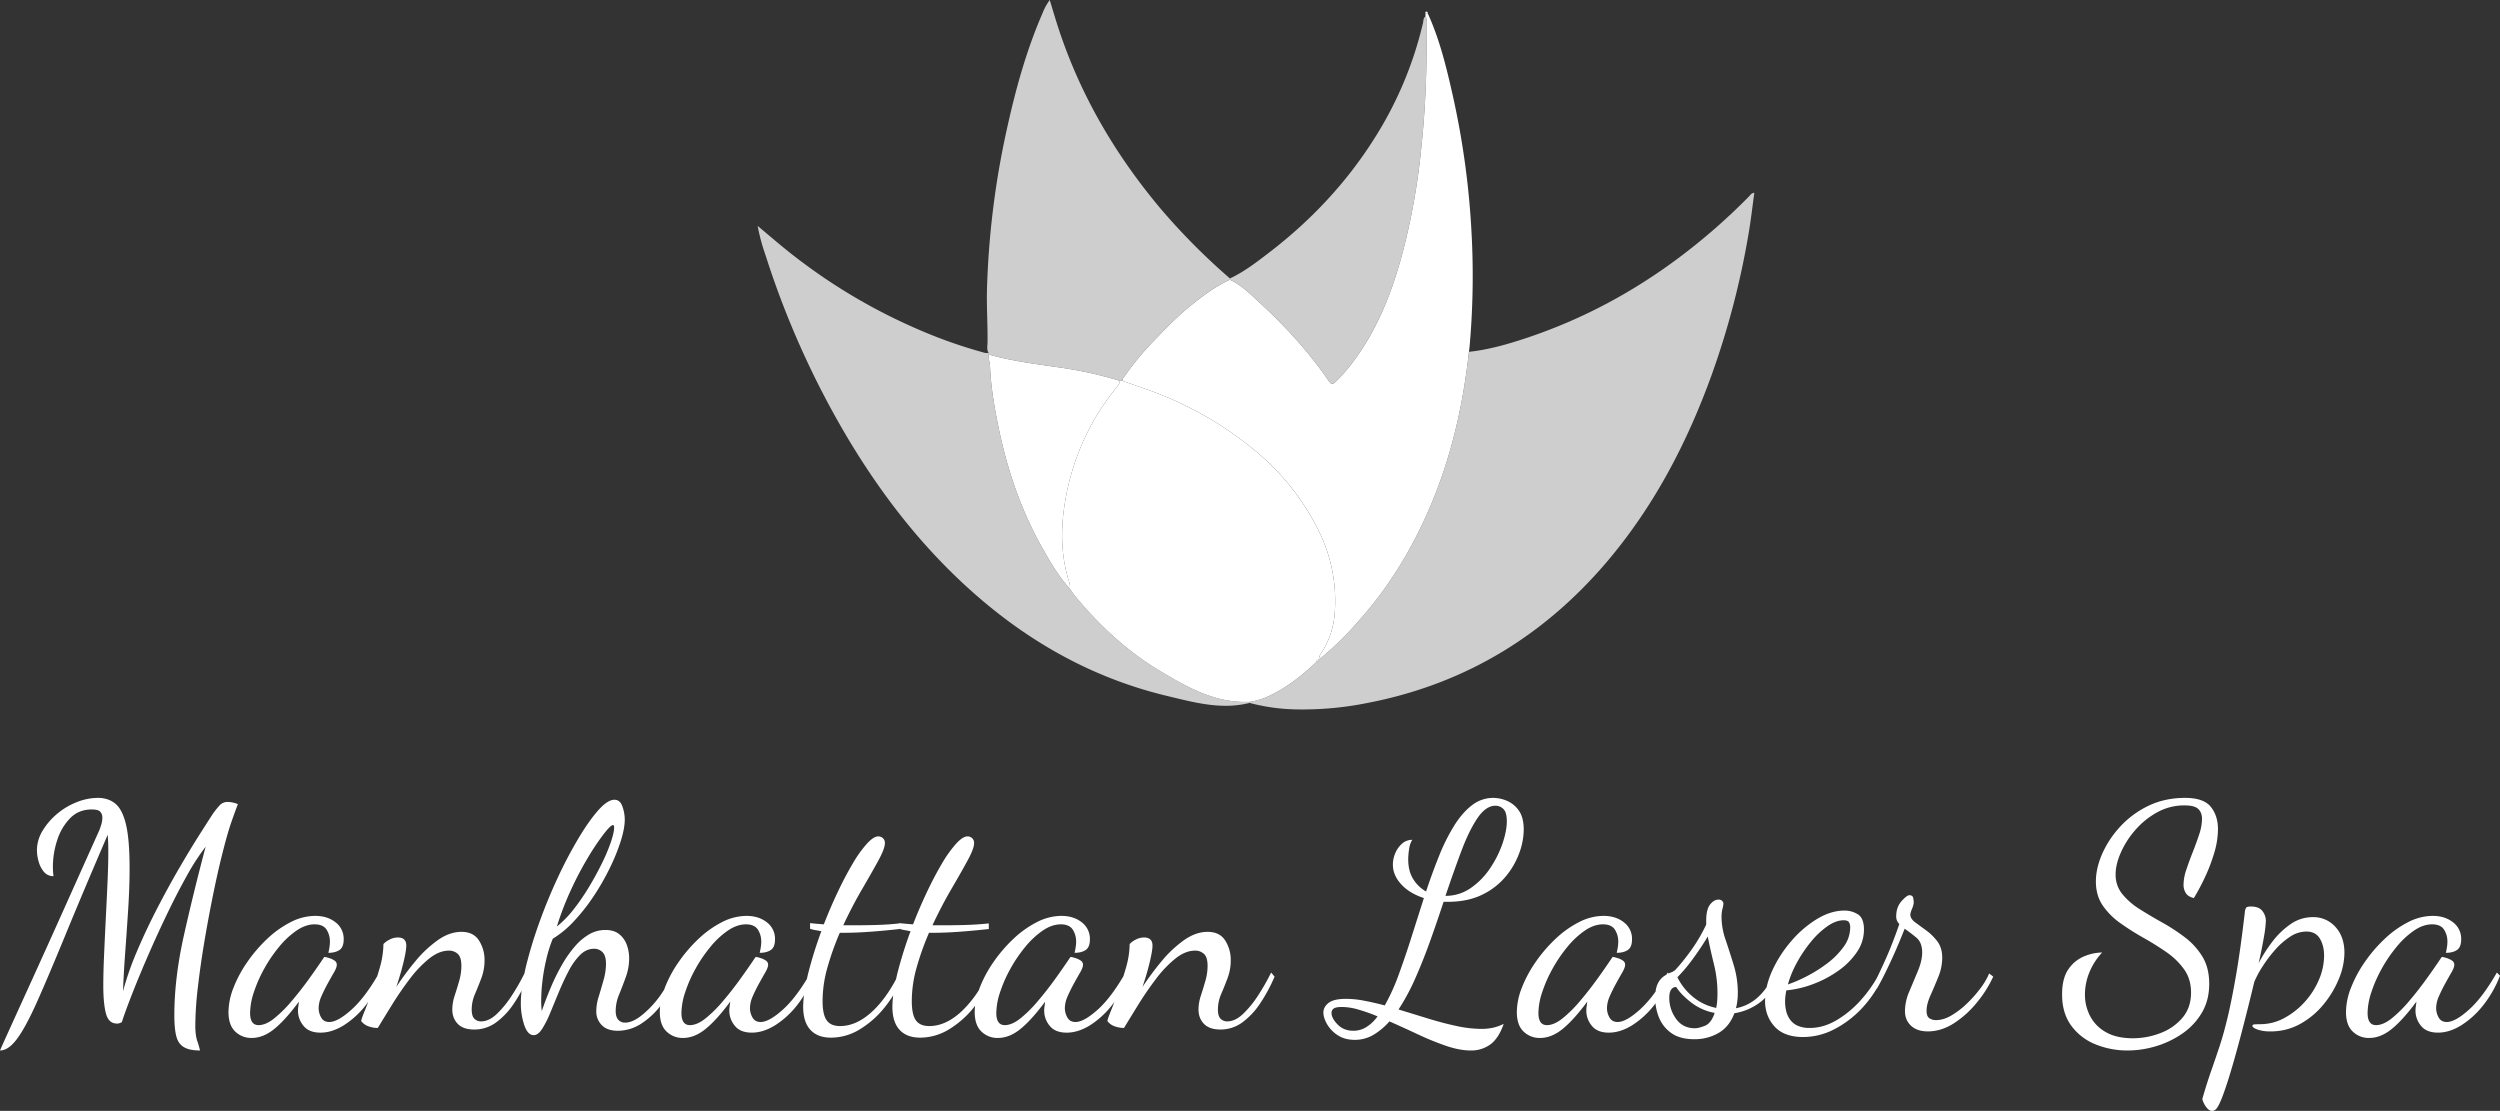
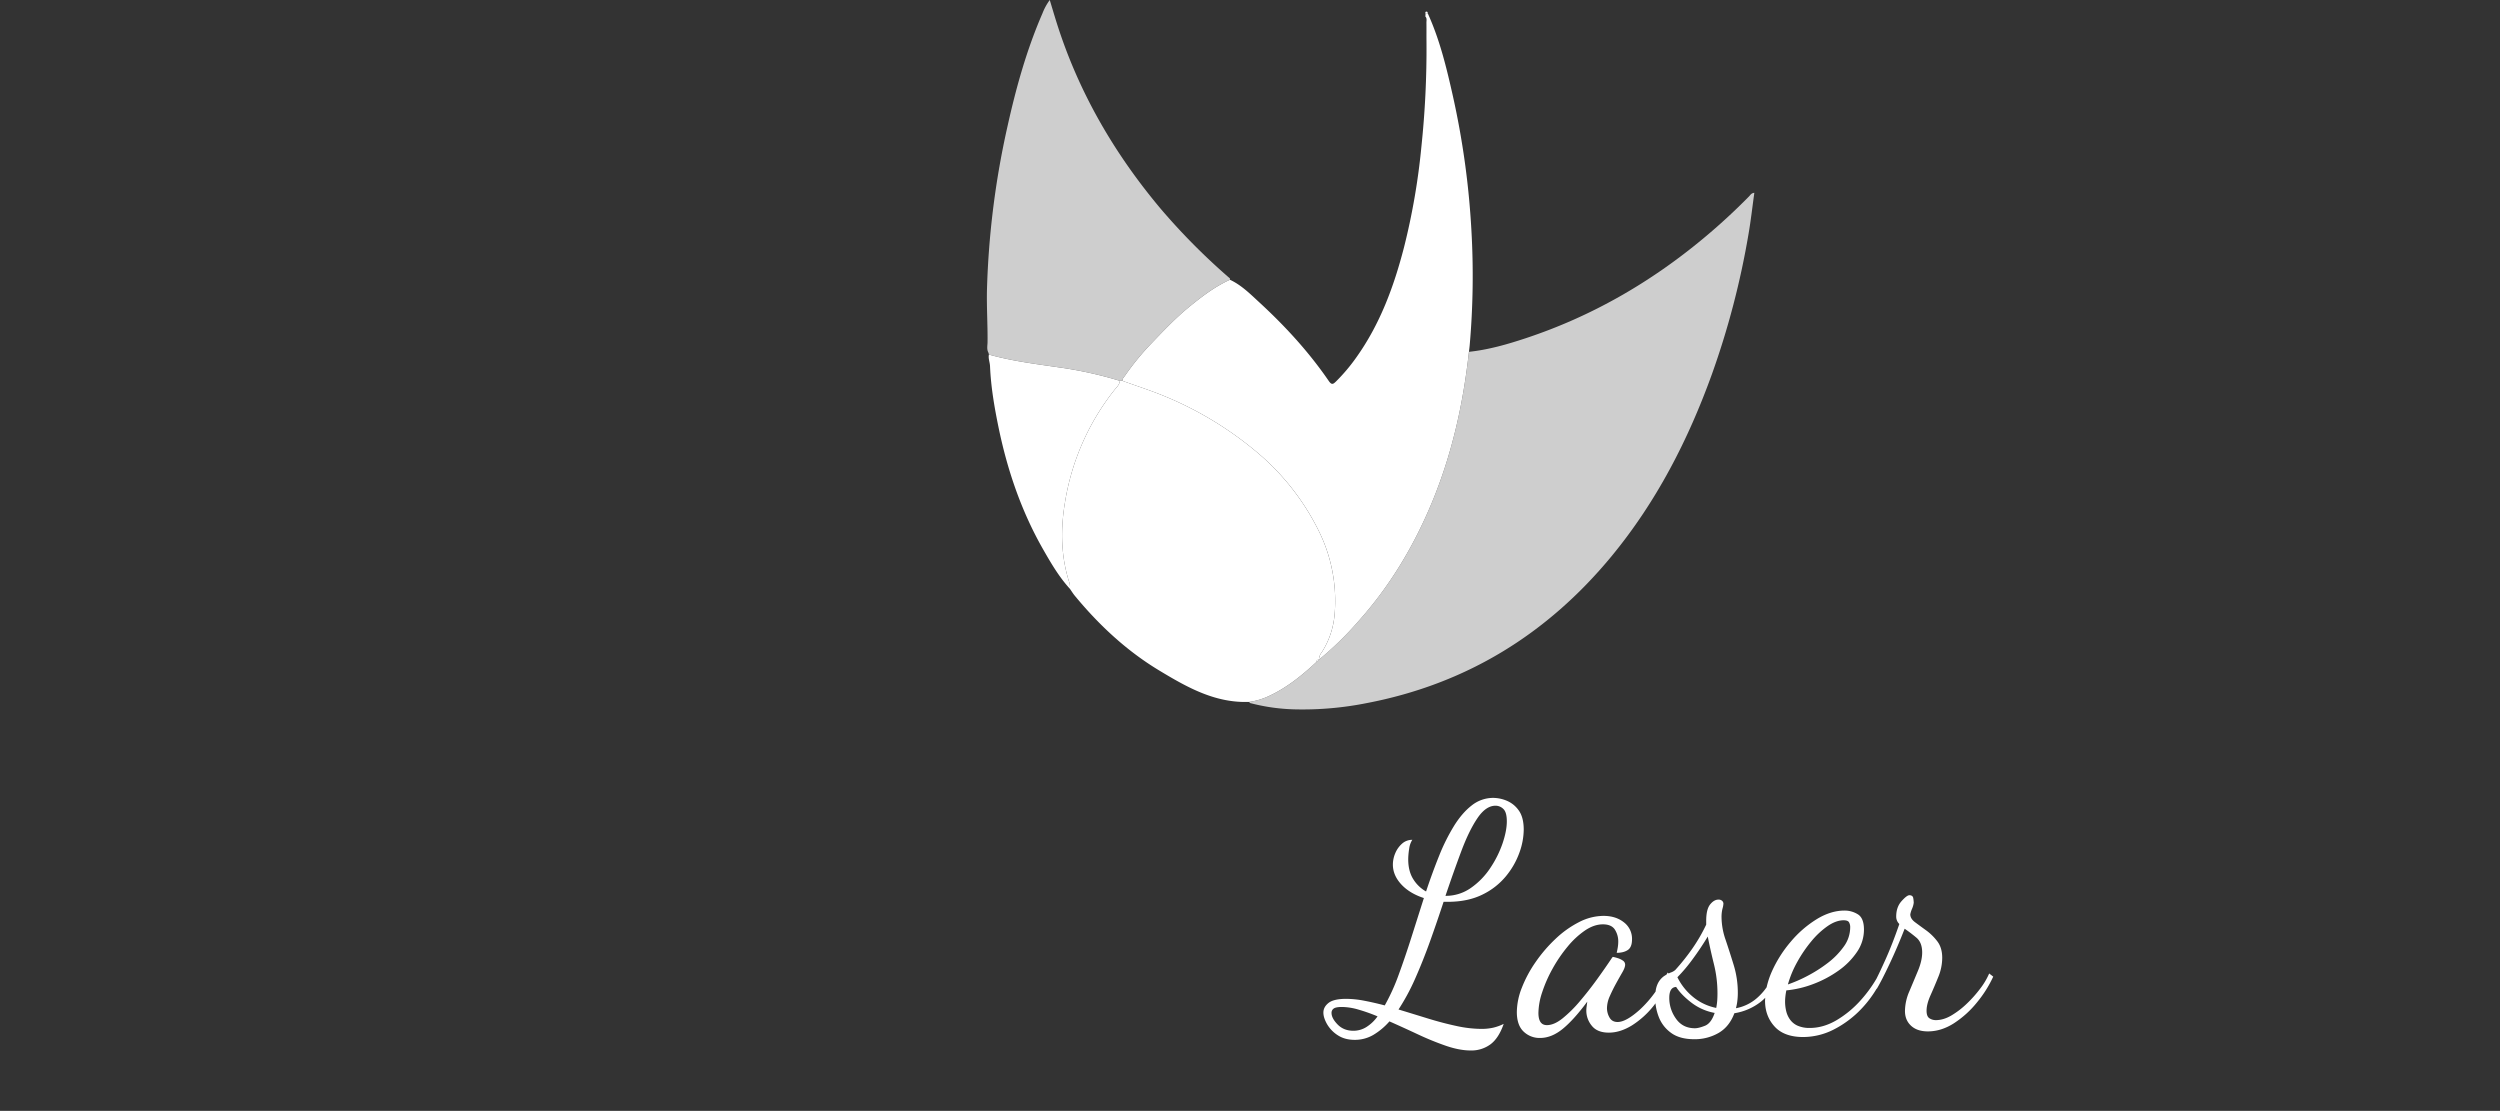
<svg xmlns="http://www.w3.org/2000/svg" width="2421.471" height="1076" viewBox="0 0 2421.471 1076">
  <rect x="0" y="0" width="2421.471" height="1076" fill="#333333" stroke="none" />
  <g id="Group_18345" data-name="Group 18345" transform="translate(-7867 -12530)">
    <g id="Group_18337" data-name="Group 18337">
      <path id="Path_4772" data-name="Path 4772" d="M464.417,487.195c18.987-2.022,37.212-7.272,55.239-13.249,63.527-21.072,120.47-53.9,171.834-96.615a593.743,593.743,0,0,0,44.291-40.746c1.255-1.284,2.159-3.176,5.068-3.409-1.846,13.288-3.306,26.406-5.539,39.4a796.861,796.861,0,0,1-35.547,136.287c-23.037,63.812-53.722,123.521-97.047,176.112-62.175,75.447-140.667,123.936-237.174,142.434a317.231,317.231,0,0,1-69.209,6.107,187.623,187.623,0,0,1-44.365-6.261c-.011-.33-.034-.67-.074-1a70.588,70.588,0,0,0,15.8-4.346c18.685-8,34.207-20.509,48.91-34.19a3.869,3.869,0,0,0,2.608-2.392h0a320.484,320.484,0,0,0,37.99-37.036c30.622-34.127,53.773-72.856,71.316-115.067,19.469-46.842,30.355-95.791,35.905-146.053Z" transform="translate(8825.376 12383.582)" fill="#fff" opacity="0.76" />
      <path id="Union_3" data-name="Union 3" d="M322.5,618.691a80.129,80.129,0,0,0,12.527-36.7,152.062,152.062,0,0,0-15.305-80.946,235.449,235.449,0,0,0-61.414-77.566,340.685,340.685,0,0,0-86.1-52.215c-13.908-5.892-28.372-10.477-42.6-15.646-.228-2.159,1.375-3.483,2.415-5a253.475,253.475,0,0,1,25.963-31.662C169.5,306.933,181,294.8,193.91,284.22c12.373-10.118,25.048-19.856,39.757-26.519,11.079,5.158,19.663,13.793,28.39,21.832,25.043,23.049,48.023,48.074,67.328,76.208,2.794,4.062,4.243,3.192,7.061.432a173.675,173.675,0,0,0,19.571-23.18c23.049-32.309,36.491-68.839,46.273-106.818a651.645,651.645,0,0,0,16.816-97.405,901.939,901.939,0,0,0,4.932-101.608c-.074-6.135.033-12.272-.051-18.39-.04-2.034.7-4.272-1.039-6.028.05-.841.113-1.681.165-2.516l2.3-.228c11.419,25.134,17.885,51.779,23.918,78.543a795.845,795.845,0,0,1,18.185,130.811,772.338,772.338,0,0,1-1.648,111.925c-.193,2.1-.472,4.164-.71,6.261l-.012-.029c-5.55,50.256-16.435,99.212-35.9,146.053-17.544,42.194-40.694,80.929-71.317,115.068a317.469,317.469,0,0,1-37.99,37.036A11.328,11.328,0,0,1,322.5,618.691ZM52.589,518.627c-21.146-37.1-34.7-77.054-43.217-118.7-3.943-19.283-7.272-38.752-8.09-58.511C1.129,337.651-.576,334.022.2,330.158c22.667,6.386,45.977,9.221,69.18,12.613a383.468,383.468,0,0,1,57.669,12.851c-.381,3.874-3.3,6.351-5.448,9.067A235.317,235.317,0,0,0,74.12,471.928c-4.613,26.673-4.449,53.431,4.176,79.593a23.417,23.417,0,0,1,.448,5.63C68.138,545.6,60.3,532.131,52.589,518.627Z" transform="translate(8824.646 12543.266)" fill="#fff" />
-       <path id="Union_2" data-name="Union 2" d="M396.64,658.112c-66.721-15.975-125.669-47.478-178.021-91.6-53.074-44.734-95.536-98.279-131.049-157.6A853.454,853.454,0,0,1,7.516,230.828a187.729,187.729,0,0,1-7.516-28c8.1,6.806,14.743,12.459,21.452,18.01a551.078,551.078,0,0,0,134.008,82.218,466.312,466.312,0,0,0,62.607,22.174,10.97,10.97,0,0,0,5.574.585l.346,1.6c-.779,3.863.926,7.493,1.079,11.254.813,19.765,4.154,39.245,8.09,58.511,8.522,41.643,22.072,81.617,43.223,118.7,7.693,13.5,15.544,26.962,26.151,38.524,1.562,2.233,3,4.586,4.72,6.676,23.407,28.327,50,53.181,81.543,72.219,26.969,16.288,54.386,31.918,87.628,30.525l-.017.046c.04.329.062.659.074,1a94.373,94.373,0,0,1-23.2,2.772C434.085,667.64,415.307,662.588,396.64,658.112ZM553.174,353c-19.3-28.145-42.291-53.165-67.328-76.208-8.738-8.039-17.311-16.674-28.389-21.833l-.012.012v-1.238c13.856-6.505,25.912-15.828,37.928-25.049,40.087-30.724,74.327-66.947,101.444-109.71A362.444,362.444,0,0,0,644.432,6.363c.494-2.125.182-4.733,2.307-6.363,1.738,1.778,1.005,4.005,1.039,6.033.1,6.131-.012,12.266.051,18.391A901.958,901.958,0,0,1,642.9,126.032a650.951,650.951,0,0,1-16.817,97.405c-9.795,37.961-23.231,74.5-46.279,106.817a173.564,173.564,0,0,1-19.572,23.179c-1.447,1.43-2.536,2.352-3.635,2.352C555.569,355.786,554.528,354.973,553.174,353Z" transform="translate(8600.854 12545.981)" fill="#fff" opacity="0.76" />
      <path id="Path_4775" data-name="Path 4775" d="M209.073,643.722l-.347-1.6c-1.983-3.369-1-7.039-.96-10.556.165-17.084-.983-34.127-.551-51.25A823.916,823.916,0,0,1,227.27,421.842c8.272-37.087,18.475-73.629,33.673-108.591a55.449,55.449,0,0,1,7.073-12.948c2.363,7.812,4.5,15.089,6.783,22.322,21.162,66.982,55.744,126.441,100.807,180.06a625.781,625.781,0,0,0,66.942,67.328v1.244c-14.714,6.653-27.383,16.4-39.751,26.52-12.919,10.578-24.4,22.708-35.934,34.724A254.03,254.03,0,0,0,340.9,664.169c-1.04,1.522-2.642,2.835-2.409,5-.852,0-1.7,0-2.557.011a382.858,382.858,0,0,0-57.676-12.856C255.034,652.943,231.73,650.1,209.073,643.722Z" transform="translate(8615.769 12229.696)" fill="#fff" opacity="0.76" />
      <path id="Path_4777" data-name="Path 4777" d="M284.355,304.316l-2.307.233c-.125-.9-.6-2.108.79-2.261,1.255-.142,1.358,1.079,1.494,2.028Z" transform="translate(8965.697 12238.933)" fill="#fff" />
      <path id="Path_4778" data-name="Path 4778" d="M275.9,365.243c.852,0,1.7-.011,2.557-.011,14.209,5.181,28.69,9.755,42.6,15.652a339.954,339.954,0,0,1,86.1,52.21,235.684,235.684,0,0,1,61.4,77.565,152.061,152.061,0,0,1,15.305,80.946,80.2,80.2,0,0,1-12.521,36.7,11.365,11.365,0,0,0-2.568,6.971h0a2.383,2.383,0,0,0-2.591,2.159,1.587,1.587,0,0,0-.011.233c-14.714,13.675-30.241,26.19-48.915,34.189a69.545,69.545,0,0,1-15.8,4.346c-33.224,1.386-60.658-14.254-87.621-30.52-31.536-19.038-58.136-43.9-81.542-72.219-1.738-2.1-3.164-4.449-4.727-6.681a23.338,23.338,0,0,0-.443-5.625c-8.613-26.168-8.777-52.926-4.181-79.6A235.39,235.39,0,0,1,270.43,374.322c2.148-2.727,5.079-5.193,5.448-9.067Z" transform="translate(8675.802 12533.639)" fill="#fff" />
      <path id="Path_4779" data-name="Path 4779" d="M263.283,415.162a2.386,2.386,0,0,1,2.375-2.4,1.62,1.62,0,0,1,.233.011A3.826,3.826,0,0,1,263.283,415.162Z" transform="translate(8878.69 12756.15)" fill="#fff" />
    </g>
    <g id="Group_18335" data-name="Group 18335" transform="translate(9148.824 13302.822)">
      <path id="Path_4781" data-name="Path 4781" d="M368.029,574.582q6.818-19.1,12.885-37.593h5.761q18.492-.3,32.133-7.124a67.451,67.451,0,0,0,22.441-17.589,75.984,75.984,0,0,0,13.033-22.736,67.017,67.017,0,0,0,4.25-22.287q0-12.118-4.852-18.794a26.677,26.677,0,0,0-11.675-9.4,34.756,34.756,0,0,0-12.885-2.721,33.356,33.356,0,0,0-20.918,7.272q-9.4,7.277-17.282,20.015a188.227,188.227,0,0,0-14.4,28.946q-6.528,16.234-12.584,34.417A34.387,34.387,0,0,1,351.5,515.009q-4.849-7.738-4.846-19.254a65.164,65.164,0,0,1,.909-10,21.121,21.121,0,0,1,3.034-8.794,14.554,14.554,0,0,0-10.01,3.79,25.3,25.3,0,0,0-6.516,9.249,28.19,28.19,0,0,0-2.278,10.914q0,10.312,8.039,19.1t21.981,13.34q-6.068,19.106-12.13,38.206t-12.277,36.076a195.538,195.538,0,0,1-13.493,29.713q-10.311-2.727-19.856-4.551a94.039,94.039,0,0,0-17.436-1.812q-12.127,0-17.129,3.937t-5.005,9.4q0,4.858,3.488,11.073a31.723,31.723,0,0,0,10.306,10.76q6.826,4.542,16.527,4.545a35.294,35.294,0,0,0,17.89-4.7,64.562,64.562,0,0,0,15.765-13.186q13.644,6.051,27.588,12.578a280.55,280.55,0,0,0,27.134,11.073Q396.378,681,407.292,681a31.089,31.089,0,0,0,18.947-5.908q8.028-5.914,12.885-19.861a46.082,46.082,0,0,1-10,3.642,50.826,50.826,0,0,1-11.522,1.216,116.993,116.993,0,0,1-24.554-2.886q-13.354-2.88-27.594-7.272-14.257-4.4-28.2-8.641a209.113,209.113,0,0,0,16.373-30.469Q361.2,593.687,368.029,574.582Zm30.014-86.553q7.423-19.856,15.612-31.985t17.583-12.129a10.691,10.691,0,0,1,7.584,3.182q3.332,3.187,3.335,11.976,0,9.093-4.09,21.219a102.491,102.491,0,0,1-11.828,23.8,71.563,71.563,0,0,1-18.8,19.4,42.161,42.161,0,0,1-24.708,7.732Q390.615,507.887,398.043,488.028ZM306.178,658.26a23.612,23.612,0,0,1-12.584,3.642q-9.4,0-15.311-6.062t-5.908-11.22a4.931,4.931,0,0,1,2.119-4.244q2.13-1.517,7.886-1.522a59.247,59.247,0,0,1,16.22,2.585,167.646,167.646,0,0,1,18.344,6.516A38.218,38.218,0,0,1,306.178,658.26Z" transform="translate(-264.489 -436.335)" fill="#fff" />
      <path id="Path_4782" data-name="Path 4782" d="M754.966,528.719a67.264,67.264,0,0,1-8.493,14.407,118.051,118.051,0,0,1-13.033,14.7,81.335,81.335,0,0,1-15.01,11.522q-7.73,4.542-15,4.551a11.221,11.221,0,0,1-6.369-1.824c-1.823-1.216-2.732-3.636-2.732-7.278q0-6.366,3.789-14.856t7.584-17.89a49.119,49.119,0,0,0,3.789-18.492q0-9.7-4.7-15.913a51.445,51.445,0,0,0-10.76-10.613q-6.076-4.389-10.766-7.886c-3.142-2.318-4.7-4.891-4.7-7.726a24.857,24.857,0,0,1,1.665-5.306,21.6,21.6,0,0,0,1.67-5.914,31.723,31.723,0,0,0-.454-4.4c-.307-1.915-1.574-2.875-3.789-2.875q-2.429,0-7.579,5.755t-5.158,14.862a9.893,9.893,0,0,0,3.034,7.272q-6.681,19.4-13.493,34.564-5.062,11.249-8.7,18.481A128.1,128.1,0,0,1,630.661,554.5,99,99,0,0,1,607.01,574.05q-12.732,7.423-25.77,7.431a28.334,28.334,0,0,1-11.669-2.125,18.044,18.044,0,0,1-7.425-5.908,23.09,23.09,0,0,1-3.789-8.34,39.816,39.816,0,0,1-1.068-9.1,46.239,46.239,0,0,1,.307-5.153q.3-2.718.909-5.761a99.826,99.826,0,0,0,26.225-6.209,106.947,106.947,0,0,0,24.259-12.891,70.426,70.426,0,0,0,17.885-18.038,38.183,38.183,0,0,0,6.817-21.674q0-11.224-5.909-14.856a24.132,24.132,0,0,0-12.885-3.642q-13.345,0-26.98,8.34A104.563,104.563,0,0,0,562.9,497.8,119.649,119.649,0,0,0,544.7,526.3a81.245,81.245,0,0,0-5.295,15.788,57.138,57.138,0,0,1-9.7,10.743,42.726,42.726,0,0,1-20.015,9.545,48.607,48.607,0,0,0,1.363-7.125,65.188,65.188,0,0,0,.46-7.732,91.365,91.365,0,0,0-3.948-26.833q-3.946-12.876-7.88-24.554a68.122,68.122,0,0,1-3.943-21.68,33.183,33.183,0,0,1,.909-8.488,20.86,20.86,0,0,0,.909-4.852,3.766,3.766,0,0,0-1.21-2.727,4.953,4.953,0,0,0-3.636-1.21q-4.252,0-8.033,4.7t-3.8,15.919v3.63a162.432,162.432,0,0,1-13.339,23.043,204.23,204.23,0,0,1-16.674,20.924,12.9,12.9,0,0,1-4.4,2.42c-.636.244-1.3.6-1.96.915l-.915-.915c-.392.693-.784,1.335-1.182,2.017-.858.5-1.721,1.005-2.613,1.625a19.01,19.01,0,0,0-5.914,7.278,23.974,23.974,0,0,0-2.005,7.477,109.632,109.632,0,0,1-15.271,17.538q-13.337,11.973-21.526,11.97-5.446,0-7.874-4.392a18.273,18.273,0,0,1-2.431-8.948,29.14,29.14,0,0,1,2.727-11.669q2.736-6.212,6.068-12.283,3.332-6.051,6.062-10.76t2.733-7.431a4.644,4.644,0,0,0-2.125-3.937,17.8,17.8,0,0,0-5-2.426,36.9,36.9,0,0,0-4.7-1.216c-.21,0-.71.608-1.523,1.824q-6.068,9.093-13.942,20-7.891,10.916-16.527,21.072a123.346,123.346,0,0,1-16.828,16.68q-8.181,6.52-15.157,6.517-8.189,0-8.187-11.823a65.757,65.757,0,0,1,3.642-20.009,129.628,129.628,0,0,1,10-22.736,137.043,137.043,0,0,1,14.55-21.378,81.366,81.366,0,0,1,16.981-15.765q8.786-5.914,17.282-5.909,8.181,0,11.522,4.994A21.159,21.159,0,0,1,395.7,498.1a35.029,35.029,0,0,1-.455,5.3c-.307,1.926-.665,3.693-1.068,5.312,4.443,0,8.039-.909,10.766-2.727s4.09-5.255,4.09-10.311a20,20,0,0,0-7.88-16.527q-7.883-6.212-19.708-6.215A52.357,52.357,0,0,0,357.65,479a96.927,96.927,0,0,0-22.736,16.22,140.681,140.681,0,0,0-19.254,22.435,118.976,118.976,0,0,0-13.339,24.861,65.617,65.617,0,0,0-4.852,23.5q0,12.731,6.516,18.947a22.24,22.24,0,0,0,15.919,6.215q11.215,0,21.981-8.789t23.8-26.384q-.315,2.428-.614,4.7a32.021,32.021,0,0,0-.3,4.1,22.867,22.867,0,0,0,5.306,14.555q5.3,6.664,16.521,6.664,10.916,0,22.287-6.965a84.553,84.553,0,0,0,21.373-19.407c.517-.648.983-1.352,1.489-2.011a51.741,51.741,0,0,0,3.21,13.226,34.044,34.044,0,0,0,11.823,15.317q8.334,6.2,22.588,6.209a46.005,46.005,0,0,0,23.492-6.062q10.465-6.067,15.317-19.1a55.575,55.575,0,0,0,25.156-10.766,41.863,41.863,0,0,0,4.727-4.215c-.045.949-.176,1.915-.176,2.852q0,14.862,9.249,25.014t27.741,10.153a65.675,65.675,0,0,0,29.866-7.42,98.991,98.991,0,0,0,27.281-20.771,108.173,108.173,0,0,0,13.981-18.708l.114.216q4.849-8.19,12.43-24.259t14.555-33.951q5.76,3.937,11.368,8.635t5.607,14.4q0,7.891-4.1,17.737T677.656,546a48.814,48.814,0,0,0-4.244,19.106q0,8.795,5.908,14.248t16.22,5.46q13.03,0,25.316-7.885a95,95,0,0,0,22.282-20.163A114.093,114.093,0,0,0,758.9,531.759ZM569.116,517.5A129.007,129.007,0,0,1,582.763,497.5a78.667,78.667,0,0,1,15.76-14.7q8.189-5.607,15.464-5.613c2.625,0,4.34.614,5.153,1.823a9.31,9.31,0,0,1,1.216,5.153,31.614,31.614,0,0,1-6.215,18.5,74,74,0,0,1-15.766,16.067A134.911,134.911,0,0,1,578.513,531.3a133.282,133.282,0,0,1-18.492,8.033A99.5,99.5,0,0,1,569.116,517.5Zm-89.439,61.851q-6.067,2.42-9.7,2.42-11.828,0-18.345-9.243a34.255,34.255,0,0,1-6.516-20.157q0-10.3,6.67-10.618,4.849,7.585,14.709,15.158a52.511,52.511,0,0,0,22.583,10.01Q485.741,576.93,479.677,579.356ZM491.5,555.705a60.939,60.939,0,0,1-.909,6.369,50.874,50.874,0,0,1-23.5-11.521A56.723,56.723,0,0,1,453,532.361a156.006,156.006,0,0,0,14.7-17.43q7.729-10.465,14.7-21.981,2.429,12.433,5.914,26.526a117.752,117.752,0,0,1,3.488,28.349C491.806,550.853,491.7,553.484,491.5,555.705Z" transform="translate(-110.103 -358.641)" fill="#fff" />
    </g>
-     <path id="Union_1" data-name="Union 1" d="M2137.842,300.6a19.949,19.949,0,0,1-3.483-5.46,15.44,15.44,0,0,1-1.216-3.488q4.253-14.853,8.34-26.525t8.181-23.953q4.1-12.28,8.039-28.8t8.187-41.08q4.243-24.561,8.487-60.937a8.143,8.143,0,0,1,1.216-3.948c.6-.8,2.119-1.2,4.54-1.2q7.883,0,11.22,4.392a15.474,15.474,0,0,1,3.335,9.555,110.784,110.784,0,0,1-1.812,15.158q-1.824,10.908-5.159,25.77a143.683,143.683,0,0,1,12.885-20.31,77.517,77.517,0,0,1,17.736-17.283,37.358,37.358,0,0,1,21.827-6.976,28.355,28.355,0,0,1,21.982,9.55q8.649,9.553,8.641,25.015a67.158,67.158,0,0,1-5.306,25.008,95.253,95.253,0,0,1-14.851,24.861,78.185,78.185,0,0,1-22.588,18.948,58.051,58.051,0,0,1-28.8,7.283,36.877,36.877,0,0,1-12.738-1.823q-4.849-1.824-4.846-3.636c0-.813.755-1.267,2.272-1.37s3.284-.148,5.307-.148a48.54,48.54,0,0,0,23.19-5.914,73.155,73.155,0,0,0,19.861-15.612,75.893,75.893,0,0,0,13.794-21.526,59.593,59.593,0,0,0,5-23.35q0-9.689-4.1-16.52t-13.186-6.817a28.463,28.463,0,0,0-15.612,5,70.6,70.6,0,0,0-14.555,12.731,128.177,128.177,0,0,0-12.129,16.072,97.173,97.173,0,0,0-8.033,15.009q-5.455,22.737-10.92,43.808-5.446,21.065-10.454,38.2-5,17.119-9.1,28.042t-6.823,13.345a4.98,4.98,0,0,1-3.641,1.511Q2140.119,303.178,2137.842,300.6Zm-108.08-61.852a53.676,53.676,0,0,1-23.5-18.038q-8.948-12.118-8.942-30.315,0-15.765,6.21-24.566a34.172,34.172,0,0,1,15.316-12.425,46.447,46.447,0,0,1,17.282-3.641,62.247,62.247,0,0,0-12.435,19.4,56.836,56.836,0,0,0-4.244,21.231,44.944,44.944,0,0,0,5,20.912,37.853,37.853,0,0,0,15.312,15.612q10.3,5.922,26.07,5.914a73.932,73.932,0,0,0,26.685-5,51.7,51.7,0,0,0,21.373-14.851q8.333-9.851,8.334-24.406,0-13.03-6.67-22.435a69.218,69.218,0,0,0-17.123-16.675q-10.465-7.276-22.288-13.947a250.46,250.46,0,0,1-22.282-14.1,68.723,68.723,0,0,1-17.134-17.129q-6.673-9.7-6.67-23.344,0-12.732,6.067-26.68a95.608,95.608,0,0,1,17.43-26.377,89.775,89.775,0,0,1,27.287-20.163Q2096.767,0,2116.469,0q17.888,0,24.862,8.635t6.976,21.679a81.9,81.9,0,0,1-3.789,23.5,165.506,165.506,0,0,1-9.249,23.946,211.169,211.169,0,0,1-10.311,19.254q-5.446-1.2-7.727-4.7a14.925,14.925,0,0,1-2.272-8.334,46.71,46.71,0,0,1,2.727-14.549q2.735-8.19,6.215-16.988t6.215-17.123a48.866,48.866,0,0,0,2.727-15.01q0-6.067-3.636-9.55t-13.34-3.488a53.854,53.854,0,0,0-26.378,6.67,77.107,77.107,0,0,0-21.225,17.134,85.144,85.144,0,0,0-14.095,21.981q-5,11.521-5,20.912a29.548,29.548,0,0,0,6.516,19.254,68.522,68.522,0,0,0,16.822,14.556q10.311,6.519,21.98,13.038a183.546,183.546,0,0,1,21.981,14.4,67.23,67.23,0,0,1,16.828,18.645q6.519,10.764,6.521,26.225,0,15.765-6.976,27.741a63.427,63.427,0,0,1-18.646,20.163,90,90,0,0,1-25.617,12.425,95.432,95.432,0,0,1-27.895,4.243A81.344,81.344,0,0,1,2029.762,238.753Zm-1851.8,2.574q-5.454-3.333-7.272-10.76t-1.823-19.856q0-36.081,9.249-77.463t21.071-85.957A221.431,221.431,0,0,0,180.845,75.64q-9.545,17.129-19.1,36.991t-18.191,39.712q-8.633,19.864-15.305,36.842t-10.311,28.2a22.968,22.968,0,0,0-2.426.909,5.255,5.255,0,0,1-2.119.307q-8.19,0-10.766-9.7t-2.574-27.287q0-12.434.756-29.56t1.664-35.326q.913-18.185,1.67-35.013T104.9,52.75q0-6.059-.149-10c-.108-2.625-.256-4.954-.454-6.971Q80.035,92.164,63.67,132.032t-27.44,64.732q-11.07,24.866-19.555,36.383T0,244.661q1.816-4.243,10.005-22.276t21.372-47Q44.57,146.442,61.09,109.6T96.109,31.531a58.068,58.068,0,0,0,1.966-5.613,23.227,23.227,0,0,0,1.063-6.823,8.292,8.292,0,0,0-1.972-5.607q-1.968-2.276-8.334-2.273-12.732,0-21.072,8.641A54,54,0,0,0,55.329,41.228a81.976,81.976,0,0,0-4.09,25.162c0,2.029.046,3.749.148,5.159s.257,2.835.454,4.243A11.515,11.515,0,0,1,42.6,71.7a25.847,25.847,0,0,1-5.153-10,39.642,39.642,0,0,1-1.67-10.76,36.538,36.538,0,0,1,5.459-19.1A65.164,65.164,0,0,1,55.329,15.458,67.814,67.814,0,0,1,74.43,4.09,55.837,55.837,0,0,1,94.893,0q10,0,16.828,5.6t10.306,20.163q3.484,14.556,3.487,42.143,0,18.807-1.363,40.024t-2.88,41.836q-1.517,20.623-2.125,37.593a284.47,284.47,0,0,1,13.8-39.411q8.932-20.921,19.7-41.689t21.379-38.956q10.61-18.2,19.1-31.532t12.431-19.407a81.319,81.319,0,0,1,7.277-9.243,10.376,10.376,0,0,1,7.88-3.188,27.382,27.382,0,0,1,9.7,2.12q-2.13,5.462-5.914,16.225t-7.727,26.225q-4.857,18.5-9.7,41.99t-8.948,47.75q-4.091,24.262-6.516,45.632a327.32,327.32,0,0,0-2.426,35.923,66.059,66.059,0,0,0,.608,10.311,35.818,35.818,0,0,0,1.664,6.516,72.516,72.516,0,0,1,2.273,8.033Q183.418,244.661,177.964,241.327Zm2100.857-15q-6.511-6.221-6.516-18.947a65.509,65.509,0,0,1,4.857-23.5,118.921,118.921,0,0,1,13.333-24.861,140.382,140.382,0,0,1,19.254-22.435,97.081,97.081,0,0,1,22.742-16.22,52.337,52.337,0,0,1,23.793-6.068q11.828,0,19.708,6.215a20,20,0,0,1,7.885,16.527q0,7.584-4.1,10.311t-10.766,2.727c.408-1.619.761-3.386,1.068-5.312a34.39,34.39,0,0,0,.453-5.3,21.116,21.116,0,0,0-3.334-11.982q-3.34-4.994-11.521-4.994-8.489,0-17.283,5.909a81.482,81.482,0,0,0-16.976,15.764,136.746,136.746,0,0,0-14.555,21.379,130.02,130.02,0,0,0-10,22.737,65.721,65.721,0,0,0-3.636,20.009q0,11.821,8.181,11.823,6.97,0,15.162-6.517a123.605,123.605,0,0,0,16.823-16.68q8.65-10.149,16.527-21.072t13.941-20q1.219-1.824,1.523-1.824a36.836,36.836,0,0,1,4.7,1.216,17.807,17.807,0,0,1,5,2.426,4.643,4.643,0,0,1,2.124,3.937q0,2.736-2.732,7.431t-6.061,10.76q-3.341,6.067-6.062,12.282a29.061,29.061,0,0,0-2.732,11.669,18.333,18.333,0,0,0,2.432,8.948q2.42,4.4,7.879,4.392,8.189,0,21.526-11.97t26.986-35.934l3.029,3.034a107.756,107.756,0,0,1-16.374,28.8,84.561,84.561,0,0,1-21.372,19.408q-11.369,6.962-22.288,6.964-11.214,0-16.521-6.664a22.863,22.863,0,0,1-5.3-14.555,31.913,31.913,0,0,1,.3-4.1q.308-2.267.614-4.7-13.038,17.6-23.8,26.383t-21.981,8.788A22.238,22.238,0,0,1,2278.821,226.322Zm-1328.211,0q-6.519-6.221-6.517-18.947a52.721,52.721,0,0,1,.381-6.056c-.391.494-.744,1.017-1.136,1.506a91.815,91.815,0,0,1-24.406,21.526,53.566,53.566,0,0,1-27.594,7.886q-13.038,0-20.01-7.579t-6.971-22.435a93.822,93.822,0,0,1,.773-10.908,124.408,124.408,0,0,1-8.2,11.51,91.722,91.722,0,0,1-24.407,21.526,53.542,53.542,0,0,1-27.588,7.886q-13.038,0-20.01-7.579t-6.976-22.435a94.7,94.7,0,0,1,.789-11.011,99.5,99.5,0,0,1-6.845,9.795,84.555,84.555,0,0,1-21.373,19.407q-11.377,6.963-22.288,6.965-11.223,0-16.52-6.664a22.866,22.866,0,0,1-5.306-14.556,31.017,31.017,0,0,1,.3-4.1q.3-2.267.608-4.7-13.038,17.6-23.8,26.383t-21.981,8.788a22.236,22.236,0,0,1-15.918-6.215Q639.1,220.1,639.1,207.375a52.147,52.147,0,0,1,.3-5.516A76.637,76.637,0,0,1,621.212,218.6a41.7,41.7,0,0,1-22.736,6.97q-10.311,0-15.618-5.459a18.779,18.779,0,0,1-5.306-13.641,48.945,48.945,0,0,1,2.426-14.254q2.421-7.883,4.7-16.066a57.826,57.826,0,0,0,2.272-15.465q0-7.883-3.335-11.215a11.137,11.137,0,0,0-8.186-3.334q-7.576,0-13.64,6.061a63.743,63.743,0,0,0-11.067,15.612q-5,9.553-9.4,20.163t-8.339,20.163a97.136,97.136,0,0,1-7.88,15.618q-3.945,6.059-8.186,6.061-5.76,0-9.1-9.7a66.8,66.8,0,0,1-3.335-21.833,109.7,109.7,0,0,1,.733-11.527,139.6,139.6,0,0,1-7.7,12.743,71.3,71.3,0,0,1-17.282,18.191,35.316,35.316,0,0,1-20.924,6.67q-10.618,0-15.913-5.459T438.1,204.95a43,43,0,0,1,2.273-13.34q2.275-6.979,4.4-14.407a52.483,52.483,0,0,0,2.119-14.4q0-8.487-3.482-11.669a12.32,12.32,0,0,0-8.641-3.187q-9.4,0-19.106,7.727a110.555,110.555,0,0,0-18.794,19.714q-9.1,11.973-16.981,24.708T365.933,222.84a25.922,25.922,0,0,1-9.243-1.67,14.664,14.664,0,0,1-6.824-5q0-1.509,3.182-9.4c1.108-2.727,2.313-5.8,3.608-9.193-.847,1.147-1.653,2.335-2.54,3.437a84.551,84.551,0,0,1-21.372,19.407q-11.376,6.963-22.288,6.965-11.224,0-16.521-6.664a22.877,22.877,0,0,1-5.312-14.556,31.105,31.105,0,0,1,.307-4.1q.3-2.267.607-4.7-13.038,17.6-23.8,26.383t-21.98,8.788a22.229,22.229,0,0,1-15.919-6.215q-6.519-6.221-6.522-18.947a65.609,65.609,0,0,1,4.852-23.5,119.254,119.254,0,0,1,13.34-24.861,140.9,140.9,0,0,1,19.254-22.435A97.047,97.047,0,0,1,281.5,120.362a52.357,52.357,0,0,1,23.8-6.067q11.821,0,19.708,6.215a20.015,20.015,0,0,1,7.88,16.527q0,7.584-4.091,10.311t-10.766,2.727c.4-1.619.761-3.386,1.062-5.312a34.279,34.279,0,0,0,.454-5.3,21.115,21.115,0,0,0-3.335-11.982q-3.341-4.994-11.522-4.994-8.487,0-17.282,5.909a81.456,81.456,0,0,0-16.976,15.764,136.8,136.8,0,0,0-14.556,21.379,130.121,130.121,0,0,0-10,22.737,65.745,65.745,0,0,0-3.636,20.009q0,11.821,8.186,11.823,6.971,0,15.158-6.517a123.714,123.714,0,0,0,16.828-16.68q8.632-10.149,16.52-21.072t13.947-20q1.211-1.824,1.517-1.824a36.864,36.864,0,0,1,4.7,1.216,17.854,17.854,0,0,1,5,2.425,4.651,4.651,0,0,1,2.12,3.938q0,2.736-2.727,7.431t-6.068,10.76q-3.332,6.067-6.062,12.282a29.141,29.141,0,0,0-2.727,11.669,18.324,18.324,0,0,0,2.426,8.948q2.421,4.4,7.88,4.392,8.189,0,21.526-11.971Q352.8,194.034,365.387,172.7c.914-2.977,1.835-5.948,2.67-8.982a84.167,84.167,0,0,0,3.335-22.134,20.428,20.428,0,0,1,5.761-4.244,17.1,17.1,0,0,1,8.186-2.119q8.181,0,8.187,7.88,0,4.857-2.733,16.22-2.718,11.368-6.971,23.8a282.973,282.973,0,0,1,18.345-24.708,113.663,113.663,0,0,1,21.674-20.463q11.521-8.19,23.043-8.187,11.829,0,17.135,8.488a34.812,34.812,0,0,1,5.3,18.8,48.957,48.957,0,0,1-3.034,17.436q-3.033,8.028-6.209,15.465a37.75,37.75,0,0,0-3.187,15c0,4.243.858,7.232,2.578,8.942a8.814,8.814,0,0,0,6.517,2.578q7.576,0,15.163-7.124a98.959,98.959,0,0,0,14.7-18.044,203.151,203.151,0,0,0,12.079-21.179c.448-2.109.869-4.193,1.409-6.409a421.971,421.971,0,0,1,12.731-42.143q7.883-22.122,17.737-43.353a423.284,423.284,0,0,1,20.163-38.507q10.3-17.273,19.4-27.589T595.136,1.812q5.462,0,7.732,6.522a38.113,38.113,0,0,1,2.272,12.584q0,8.487-3.789,20.617a191.205,191.205,0,0,1-10.459,25.918,234.731,234.731,0,0,1-15.465,27.133,184.806,184.806,0,0,1-19.094,24.406,97.535,97.535,0,0,1-20.924,17.436,129.519,129.519,0,0,0-6.215,19.7A185.87,185.87,0,0,0,525.4,177.51a164.208,164.208,0,0,0-1.211,18.645c0,2.228.046,4.147.148,5.761s.257,3.136.455,4.55q4.244-12.434,9.249-24.1a193.487,193.487,0,0,1,10.766-21.526,110.6,110.6,0,0,1,12.277-17.277,53.281,53.281,0,0,1,13.794-11.526,31.071,31.071,0,0,1,15.465-4.1q8.479,0,13.487,4.1a23.5,23.5,0,0,1,7.278,10.31,37.21,37.21,0,0,1,2.273,12.885,52.914,52.914,0,0,1-3.182,18.185q-3.179,8.8-6.517,16.988a41.617,41.617,0,0,0-3.335,15.759q0,6.068,2.579,8.795a8.562,8.562,0,0,0,6.516,2.727q6.971,0,15.612-6.67a95.872,95.872,0,0,0,17.129-17.736c1.835-2.387,3.449-4.96,5.107-7.493.233-.636.409-1.255.653-1.9a118.949,118.949,0,0,1,13.345-24.861,140.634,140.634,0,0,1,19.247-22.435,97.085,97.085,0,0,1,22.742-16.221,52.357,52.357,0,0,1,23.8-6.067q11.819,0,19.708,6.215a20.014,20.014,0,0,1,7.88,16.527q0,7.584-4.091,10.311t-10.766,2.727c.4-1.619.761-3.386,1.063-5.312a33.736,33.736,0,0,0,.454-5.3A21.116,21.116,0,0,0,734,127.481q-3.34-4.994-11.521-4.994-8.489,0-17.283,5.909a81.479,81.479,0,0,0-16.976,15.764,136.741,136.741,0,0,0-14.555,21.379,129.987,129.987,0,0,0-10,22.737,65.717,65.717,0,0,0-3.636,20.009q0,11.821,8.186,11.823,6.97,0,15.158-6.517a123.764,123.764,0,0,0,16.827-16.68q8.641-10.149,16.521-21.072t13.947-20q1.21-1.824,1.516-1.824a36.607,36.607,0,0,1,4.7,1.216,17.866,17.866,0,0,1,5,2.425A4.653,4.653,0,0,1,744,161.59q0,2.736-2.728,7.431t-6.067,10.76q-3.332,6.067-6.062,12.282a29.14,29.14,0,0,0-2.727,11.669,18.325,18.325,0,0,0,2.426,8.948q2.42,4.4,7.886,4.392,8.18,0,21.525-11.971,11.514-10.345,23.27-29.644c.455-2.017.887-4.005,1.432-6.13a413.047,413.047,0,0,1,12.584-40.178q-3.034-.6-5.766-1.057a28.215,28.215,0,0,1-5.152-1.363v-5.459c1.619.2,3.533.409,5.76.6s4.75.409,7.579.613q6.367-16.378,13.647-31.689t14.4-27.282A117.513,117.513,0,0,1,839.65,44.41q6.519-7.116,11.067-7.123a6.678,6.678,0,0,1,4.4,1.669,6.2,6.2,0,0,1,1.971,5q0,5.165-6.368,16.828T834.952,88.525q-9.4,16.08-18.192,34.871h11.22q10,0,21.066-.307,10.916-.3,21.981-1.489v-.329c1.614.2,3.533.409,5.761.6s4.744.409,7.579.613q6.365-16.378,13.64-31.689t14.4-27.282A117.5,117.5,0,0,1,926.055,44.41q6.511-7.116,11.062-7.123a6.668,6.668,0,0,1,4.4,1.669,6.2,6.2,0,0,1,1.971,5q0,5.165-6.368,16.828t-15.76,27.742q-9.4,16.08-18.2,34.871h11.22q10,0,21.072-.307t22.282-1.517v5.454q-16.678,1.824-29.861,2.732t-23.5.909h-4.55A268.185,268.185,0,0,0,888,163.715a120.153,120.153,0,0,0-4.851,33.048q0,13.038,3.942,18.645t13.039,5.608q15.756,0,30.922-13.948a107,107,0,0,0,17.112-20.935c.273-.756.483-1.489.779-2.255a118.709,118.709,0,0,1,13.34-24.861,140.631,140.631,0,0,1,19.247-22.435,97.084,97.084,0,0,1,22.742-16.221,52.377,52.377,0,0,1,23.8-6.067q11.821,0,19.708,6.215a20.015,20.015,0,0,1,7.88,16.527q0,7.584-4.091,10.311t-10.767,2.727c.4-1.619.761-3.386,1.063-5.312a33.626,33.626,0,0,0,.454-5.3,21.109,21.109,0,0,0-3.335-11.982q-3.34-4.994-11.521-4.994-8.487,0-17.283,5.909a81.476,81.476,0,0,0-16.975,15.764,137.553,137.553,0,0,0-14.556,21.379,130.055,130.055,0,0,0-10,22.737,65.717,65.717,0,0,0-3.636,20.009q0,11.821,8.186,11.823,6.971,0,15.158-6.517a123.66,123.66,0,0,0,16.827-16.68q8.641-10.149,16.521-21.072t13.947-20q1.21-1.824,1.517-1.824a36.414,36.414,0,0,1,4.7,1.216,17.866,17.866,0,0,1,5,2.425,4.651,4.651,0,0,1,2.12,3.938q0,2.736-2.727,7.431t-6.068,10.76q-3.332,6.067-6.062,12.282a29.141,29.141,0,0,0-2.727,11.669,18.324,18.324,0,0,0,2.426,8.948q2.42,4.4,7.886,4.392,8.181,0,21.526-11.971,12.313-11.069,24.906-32.4c.921-2.976,1.841-5.954,2.677-8.987a84.168,84.168,0,0,0,3.335-22.134,20.334,20.334,0,0,1,5.761-4.244,17.091,17.091,0,0,1,8.186-2.119q8.181,0,8.186,7.88,0,4.857-2.732,16.22t-6.97,23.8a281.866,281.866,0,0,1,18.345-24.708,113.476,113.476,0,0,1,21.674-20.463q11.521-8.19,23.043-8.187,11.819,0,17.129,8.488a34.817,34.817,0,0,1,5.306,18.8,48.979,48.979,0,0,1-3.034,17.436q-3.034,8.028-6.215,15.465a37.851,37.851,0,0,0-3.182,15c0,4.243.858,7.232,2.574,8.942a8.824,8.824,0,0,0,6.521,2.578q7.576,0,15.158-7.124a98.7,98.7,0,0,0,14.7-18.044,201.852,201.852,0,0,0,12.584-22.134l3.334,3.948a153.879,153.879,0,0,1-14.248,26.373A71.309,71.309,0,0,1,1203,217.681a35.3,35.3,0,0,1-20.918,6.67q-10.619,0-15.919-5.459t-5.306-13.942a42.992,42.992,0,0,1,2.279-13.34q2.267-6.979,4.4-14.407a52.484,52.484,0,0,0,2.119-14.4q0-8.487-3.488-11.669a12.3,12.3,0,0,0-8.641-3.187q-9.4,0-19.1,7.727a110.569,110.569,0,0,0-18.8,19.714q-9.092,11.973-16.975,24.708T1088.7,222.84a25.931,25.931,0,0,1-9.244-1.67,14.666,14.666,0,0,1-6.823-5q0-1.509,3.182-9.4c1.1-2.727,2.307-5.8,3.6-9.187-.841,1.147-1.647,2.329-2.534,3.432a84.553,84.553,0,0,1-21.373,19.407q-11.377,6.963-22.287,6.965-11.216,0-16.521-6.664a22.866,22.866,0,0,1-5.306-14.556,30.875,30.875,0,0,1,.3-4.1q.3-2.267.607-4.7-13.038,17.6-23.8,26.383t-21.981,8.788A22.238,22.238,0,0,1,950.61,226.322ZM801.6,163.715a119.882,119.882,0,0,0-4.852,33.048q0,13.038,3.942,18.645t13.033,5.608q15.765,0,30.929-13.948c8.635-7.942,16.334-18.486,23.2-31.315.478-2.108.932-4.2,1.5-6.425a413.063,413.063,0,0,1,12.584-40.178q-3.033-.6-5.761-1.057a28.076,28.076,0,0,1-4.846-1.284v.216q-16.678,1.824-29.861,2.732t-23.5.909h-4.55A266.279,266.279,0,0,0,801.6,163.715Zm-216.619-129a237.5,237.5,0,0,0-15.01,22.281A321.732,321.732,0,0,0,553.3,88.525a289.423,289.423,0,0,0-13.947,36.081,98.253,98.253,0,0,0,16.521-16.981,215.474,215.474,0,0,0,15.009-21.981q6.971-11.667,12.431-22.89a170.743,170.743,0,0,0,8.488-20.31q3.033-9.1,3.033-13.646a4.12,4.12,0,0,0-.3-1.966,1.021,1.021,0,0,0-.909-.455Q591.494,26.378,584.984,34.712Z" transform="translate(7867 13302.822)" fill="#fff" />
  </g>
</svg>